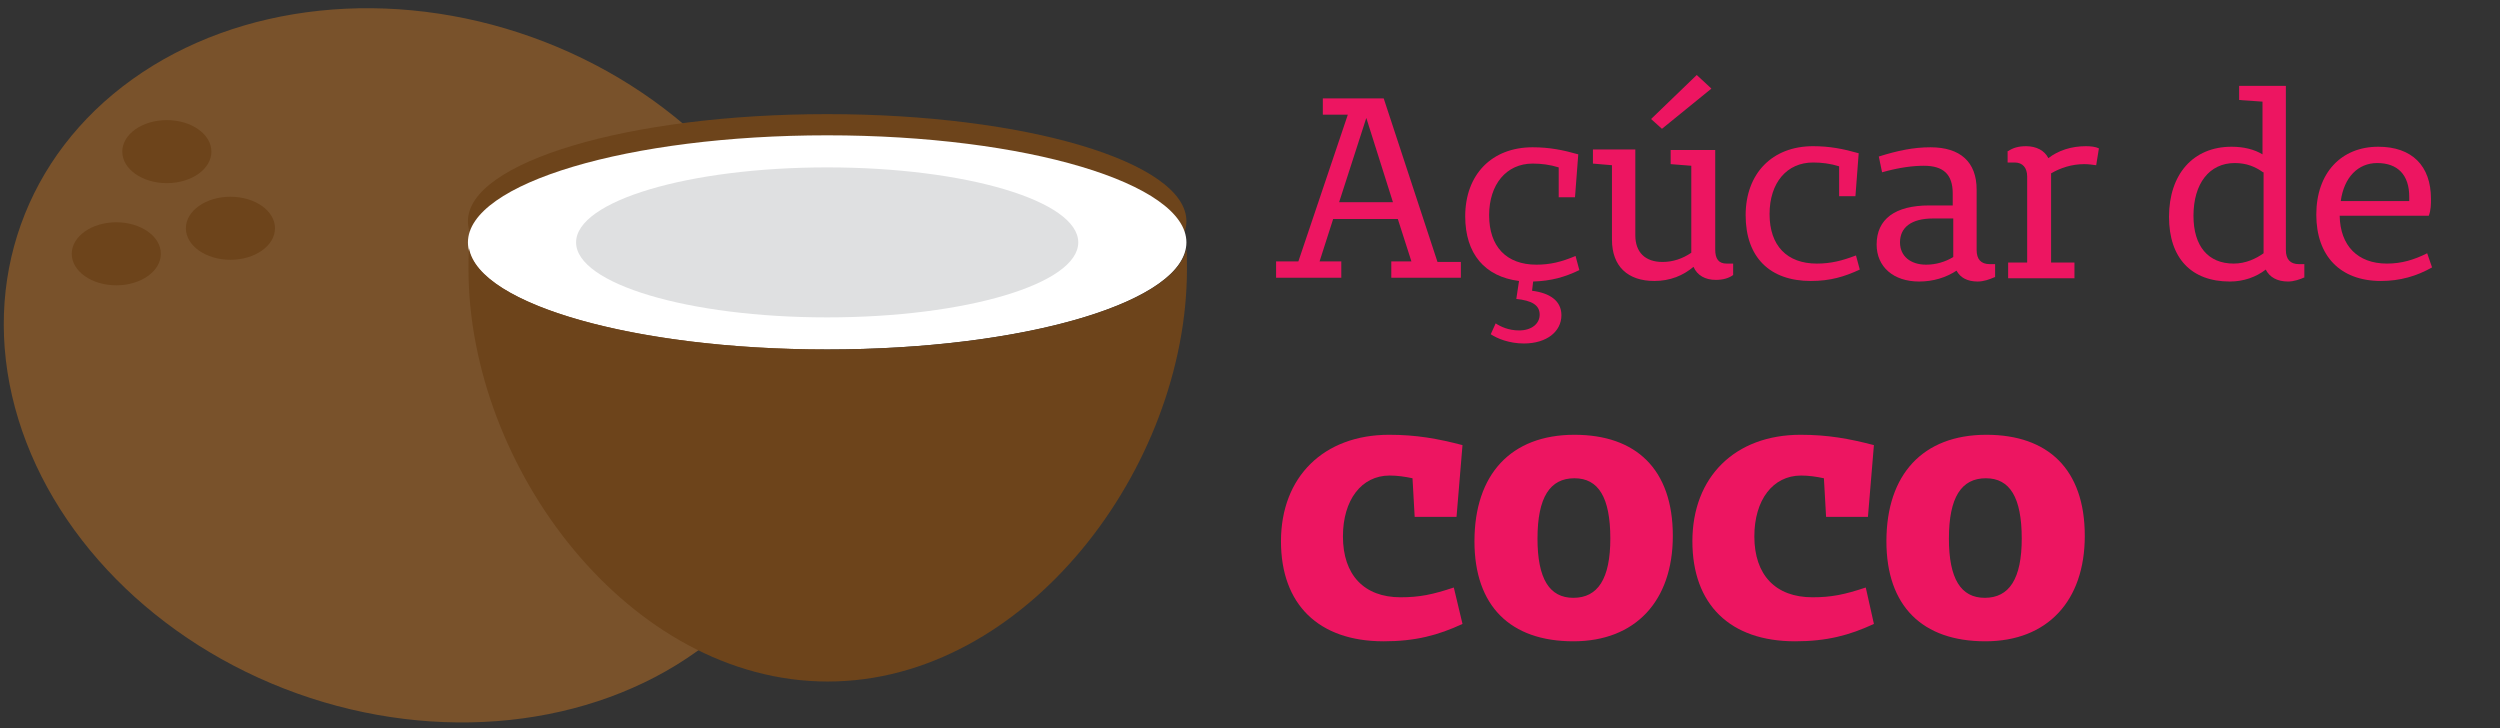
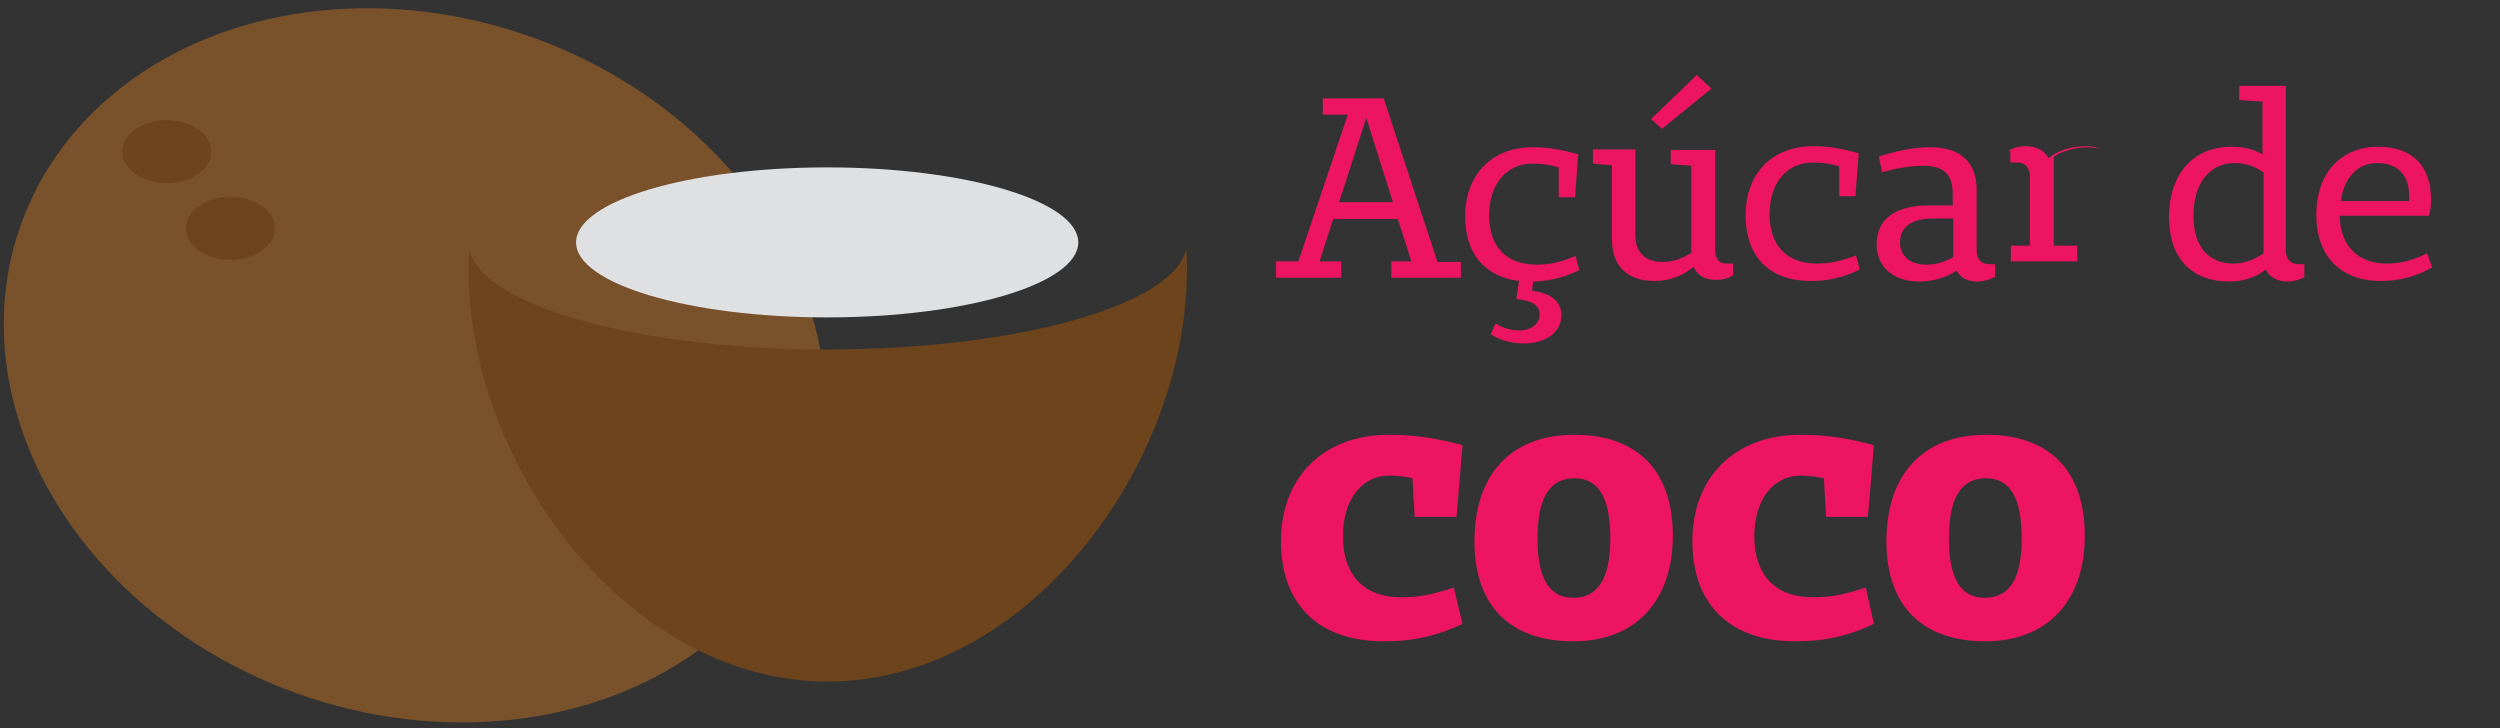
<svg xmlns="http://www.w3.org/2000/svg" version="1.1" id="Camada_1" x="0px" y="0px" viewBox="0 0 460 134" style="enable-background:new 0 0 460 134;" xml:space="preserve">
  <rect x="0" y="0" width="460" height="134" fill="#333333" stroke="none" />
  <style type="text/css">
	.st0{fill:#79522B;}
	.st1{fill:#6D441B;}
	.st2{fill:#FFFFFF;}
	.st3{fill:#DFE0E1;}
	.st4{fill:#ED1561;}
</style>
  <title>acucar</title>
  <ellipse transform="matrix(0.337 -0.942 0.942 0.337 -12.822 116.416)" class="st0" cx="76.3" cy="67.3" rx="64.1" ry="76.9" />
-   <ellipse class="st1" cx="21.4" cy="46.7" rx="8.2" ry="5.8" />
  <ellipse class="st1" cx="30.7" cy="27.9" rx="8.2" ry="5.8" />
  <ellipse class="st1" cx="42.4" cy="42" rx="8.2" ry="5.8" />
-   <ellipse class="st1" cx="152.2" cy="40.7" rx="66.1" ry="19.7" />
-   <ellipse class="st2" cx="152.2" cy="44.6" rx="66.1" ry="19.7" />
  <ellipse class="st3" cx="152.2" cy="44.6" rx="46.2" ry="13.8" />
  <path class="st1" d="M152.2,64.3c-35.2,0-64-8.2-65.9-18.6c-0.1,1.3-0.1,2.5-0.1,3.8c0,36.5,29.6,75.9,66.1,75.9  s66.1-39.4,66.1-75.9c0-1.3,0-2.5-0.1-3.8C216.2,56.1,187.4,64.3,152.2,64.3z" />
  <g>
    <path class="st4" d="M268.8,51.1H256v-3h3.7l-2.5-7.8h-11.9l-2.5,7.8h4v3h-12v-3h4.1l9.1-27h-4.6v-3h11.2l9.9,30.1h4.3V51.1z    M251.4,21.7l-5,15.5h9.9L251.4,21.7z" />
    <path class="st4" d="M281.9,53.5c3.2,0.4,5.4,1.8,5.4,4.5c0,3-2.7,5.2-6.9,5.2c-2.7,0-4.9-0.9-6.1-1.7l0.9-2   c0.9,0.6,2.4,1.3,4.3,1.3c2.4,0,3.8-1.3,3.8-2.9c0-1.8-1.5-2.6-4.3-2.9l0.5-3.3c-6.3-0.8-9.9-5-9.9-11.9c0-7.7,4.9-12.7,12.4-12.7   c3.1,0,5.6,0.5,8.4,1.3l-0.6,7.9h-3v-5.5c-1.6-0.5-3.2-0.7-4.8-0.7c-4.8,0-8,3.8-8,9.5c0,5.8,3.2,9.1,8.7,9.1   c2.5,0,4.6-0.5,7.2-1.6l0.7,2.6c-2.7,1.3-5.2,2-8.5,2.1L281.9,53.5z" />
    <path class="st4" d="M318.9,50.6c-0.8,0.6-1.9,0.9-3.2,0.9c-1.9,0-3.4-0.8-4.1-2.4c-1.9,1.6-4.3,2.6-7.2,2.6   c-4.9,0-7.8-2.7-7.8-7.6V30.4l-3.5-0.3v-2.6h7.8v15.8c0,3.1,1.8,4.9,5,4.9c1.9,0,3.7-0.6,5.3-1.7v-16l-3.8-0.3v-2.6h8.2v18.3   c0,1.7,0.6,2.6,2.1,2.6h1.2V50.6z M303.8,21.9l8.4-8.1l2.7,2.5l-9.1,7.4L303.8,21.9z" />
    <path class="st4" d="M342.2,49.6c-2.8,1.3-5.4,2.1-9,2.1c-7.6,0-12-4.4-12-12.1c0-7.7,4.9-12.7,12.4-12.7c3.1,0,5.6,0.5,8.4,1.3   l-0.6,7.9h-3v-5.5c-1.6-0.5-3.2-0.7-4.8-0.7c-4.8,0-8,3.7-8,9.5c0,5.8,3.2,9.1,8.7,9.1c2.5,0,4.6-0.5,7.2-1.5L342.2,49.6z" />
    <path class="st4" d="M367,51c-0.9,0.4-2,0.8-3.1,0.8c-1.9,0-3.2-0.7-3.9-2c-2,1.3-4.3,2-6.9,2c-4.7,0-7.8-2.7-7.8-6.8   c0-4.7,3.4-7.2,9.7-7.2h4.3v-2.2c0-3.5-1.7-5.1-5.3-5.1c-2,0-4.5,0.3-7.7,1.2l-0.6-2.9c3.5-1.1,6.4-1.7,9.5-1.7   c5.5,0,8.5,2.7,8.5,7.8V46c0,1.7,0.8,2.6,2.4,2.6h1V51z M355.7,40.2c-4.1,0-6.1,1.7-6.1,4.4c0,2.5,1.9,4.1,4.8,4.1   c1.8,0,3.5-0.5,5-1.4l0-0.5v-6.6H355.7z" />
-     <path class="st4" d="M369.5,27.8c0.9-0.6,1.9-0.9,3.3-0.9c1.9,0,3.4,0.8,4.1,2.2c1.8-1.4,4.2-2.2,6.9-2.2c0.9,0,1.8,0.1,2.4,0.4   l-0.5,3.1c-0.8-0.1-1.4-0.2-2.2-0.2c-2.3,0-4.4,0.7-6.1,1.7v16.4h4.3v2.9h-12.2v-2.9h3.5V32.5c0-1.6-0.8-2.6-2.3-2.6h-1.3V27.8z" />
+     <path class="st4" d="M369.5,27.8c0.9-0.6,1.9-0.9,3.3-0.9c1.9,0,3.4,0.8,4.1,2.2c1.8-1.4,4.2-2.2,6.9-2.2c0.9,0,1.8,0.1,2.4,0.4   c-0.8-0.1-1.4-0.2-2.2-0.2c-2.3,0-4.4,0.7-6.1,1.7v16.4h4.3v2.9h-12.2v-2.9h3.5V32.5c0-1.6-0.8-2.6-2.3-2.6h-1.3V27.8z" />
    <path class="st4" d="M424.1,51c-0.9,0.4-2,0.8-3.1,0.8c-2,0-3.4-0.8-4.1-2.2c-1.8,1.4-4.1,2.2-6.6,2.2c-7.1,0-11.2-4.3-11.2-11.9   c0-7.8,4.4-12.9,11.5-12.9c2.3,0,4.2,0.5,5.7,1.4v-9.7l-4.3-0.3v-2.6h8.6V46c0,1.7,0.8,2.6,2.4,2.6h1V51z M416.4,31.7   c-1.4-1-3-1.7-5.2-1.7c-4.7,0-7.6,3.8-7.6,9.7c0,5.6,2.7,8.8,7.4,8.8c2.2,0,4.1-0.9,5.5-1.9V31.7z" />
    <path class="st4" d="M447.5,49.2c-2.8,1.6-5.9,2.5-9.4,2.5c-7.5,0-11.9-4.6-11.9-12.2c0-7.7,4.6-12.5,11.4-12.5   c6.2,0,9.7,3.5,9.7,9.6c0,1,0,2-0.4,3.1h-16.4c0.1,5.5,3.3,8.8,8.7,8.8c2.7,0,5-0.7,7.4-1.9L447.5,49.2z M443.3,36.2   c0-4-2.1-6.2-5.9-6.2c-3.5,0-6.1,2.6-6.7,7h12.6V36.2z" />
  </g>
  <g>
    <path class="st4" d="M269.1,114.8c-4.5,2.1-8.7,3.2-14.5,3.2c-12,0-18.9-6.8-18.9-18.4c0-11.9,7.9-19.6,19.9-19.6   c5,0,8.9,0.7,13.5,1.9l-1.1,13.2h-7.7l-0.4-7.1c-1.4-0.3-2.8-0.5-4.2-0.5c-5.2,0-8.6,4.5-8.6,11.2c0,7.1,3.9,11.2,10.6,11.2   c3.5,0,5.9-0.5,9.8-1.8L269.1,114.8z" />
    <path class="st4" d="M271.3,99.6c0-12.3,6.7-19.6,18.4-19.6c11.3,0,18.1,6.3,18.1,18.6c0,12-6.9,19.4-18.3,19.4   C277.9,118,271.3,111.5,271.3,99.6z M296.3,99.1c0-7.6-2.2-11.1-6.6-11.1c-4.5,0-6.8,3.5-6.8,11.1c0,7.4,2.2,10.9,6.6,10.9   C294,110,296.3,106.5,296.3,99.1z" />
    <path class="st4" d="M344.8,114.8c-4.5,2.1-8.7,3.2-14.5,3.2c-12,0-18.9-6.8-18.9-18.4c0-11.9,7.9-19.6,19.9-19.6   c5,0,8.9,0.7,13.5,1.9l-1.1,13.2H336l-0.4-7.1c-1.4-0.3-2.8-0.5-4.2-0.5c-5.2,0-8.6,4.5-8.6,11.2c0,7.1,3.9,11.2,10.7,11.2   c3.5,0,5.9-0.5,9.8-1.8L344.8,114.8z" />
    <path class="st4" d="M347.1,99.6c0-12.3,6.7-19.6,18.4-19.6c11.3,0,18.1,6.3,18.1,18.6c0,12-6.9,19.4-18.3,19.4   C353.7,118,347.1,111.5,347.1,99.6z M372,99.1c0-7.6-2.2-11.1-6.6-11.1c-4.5,0-6.8,3.5-6.8,11.1c0,7.4,2.2,10.9,6.6,10.9   C369.7,110,372,106.5,372,99.1z" />
  </g>
</svg>